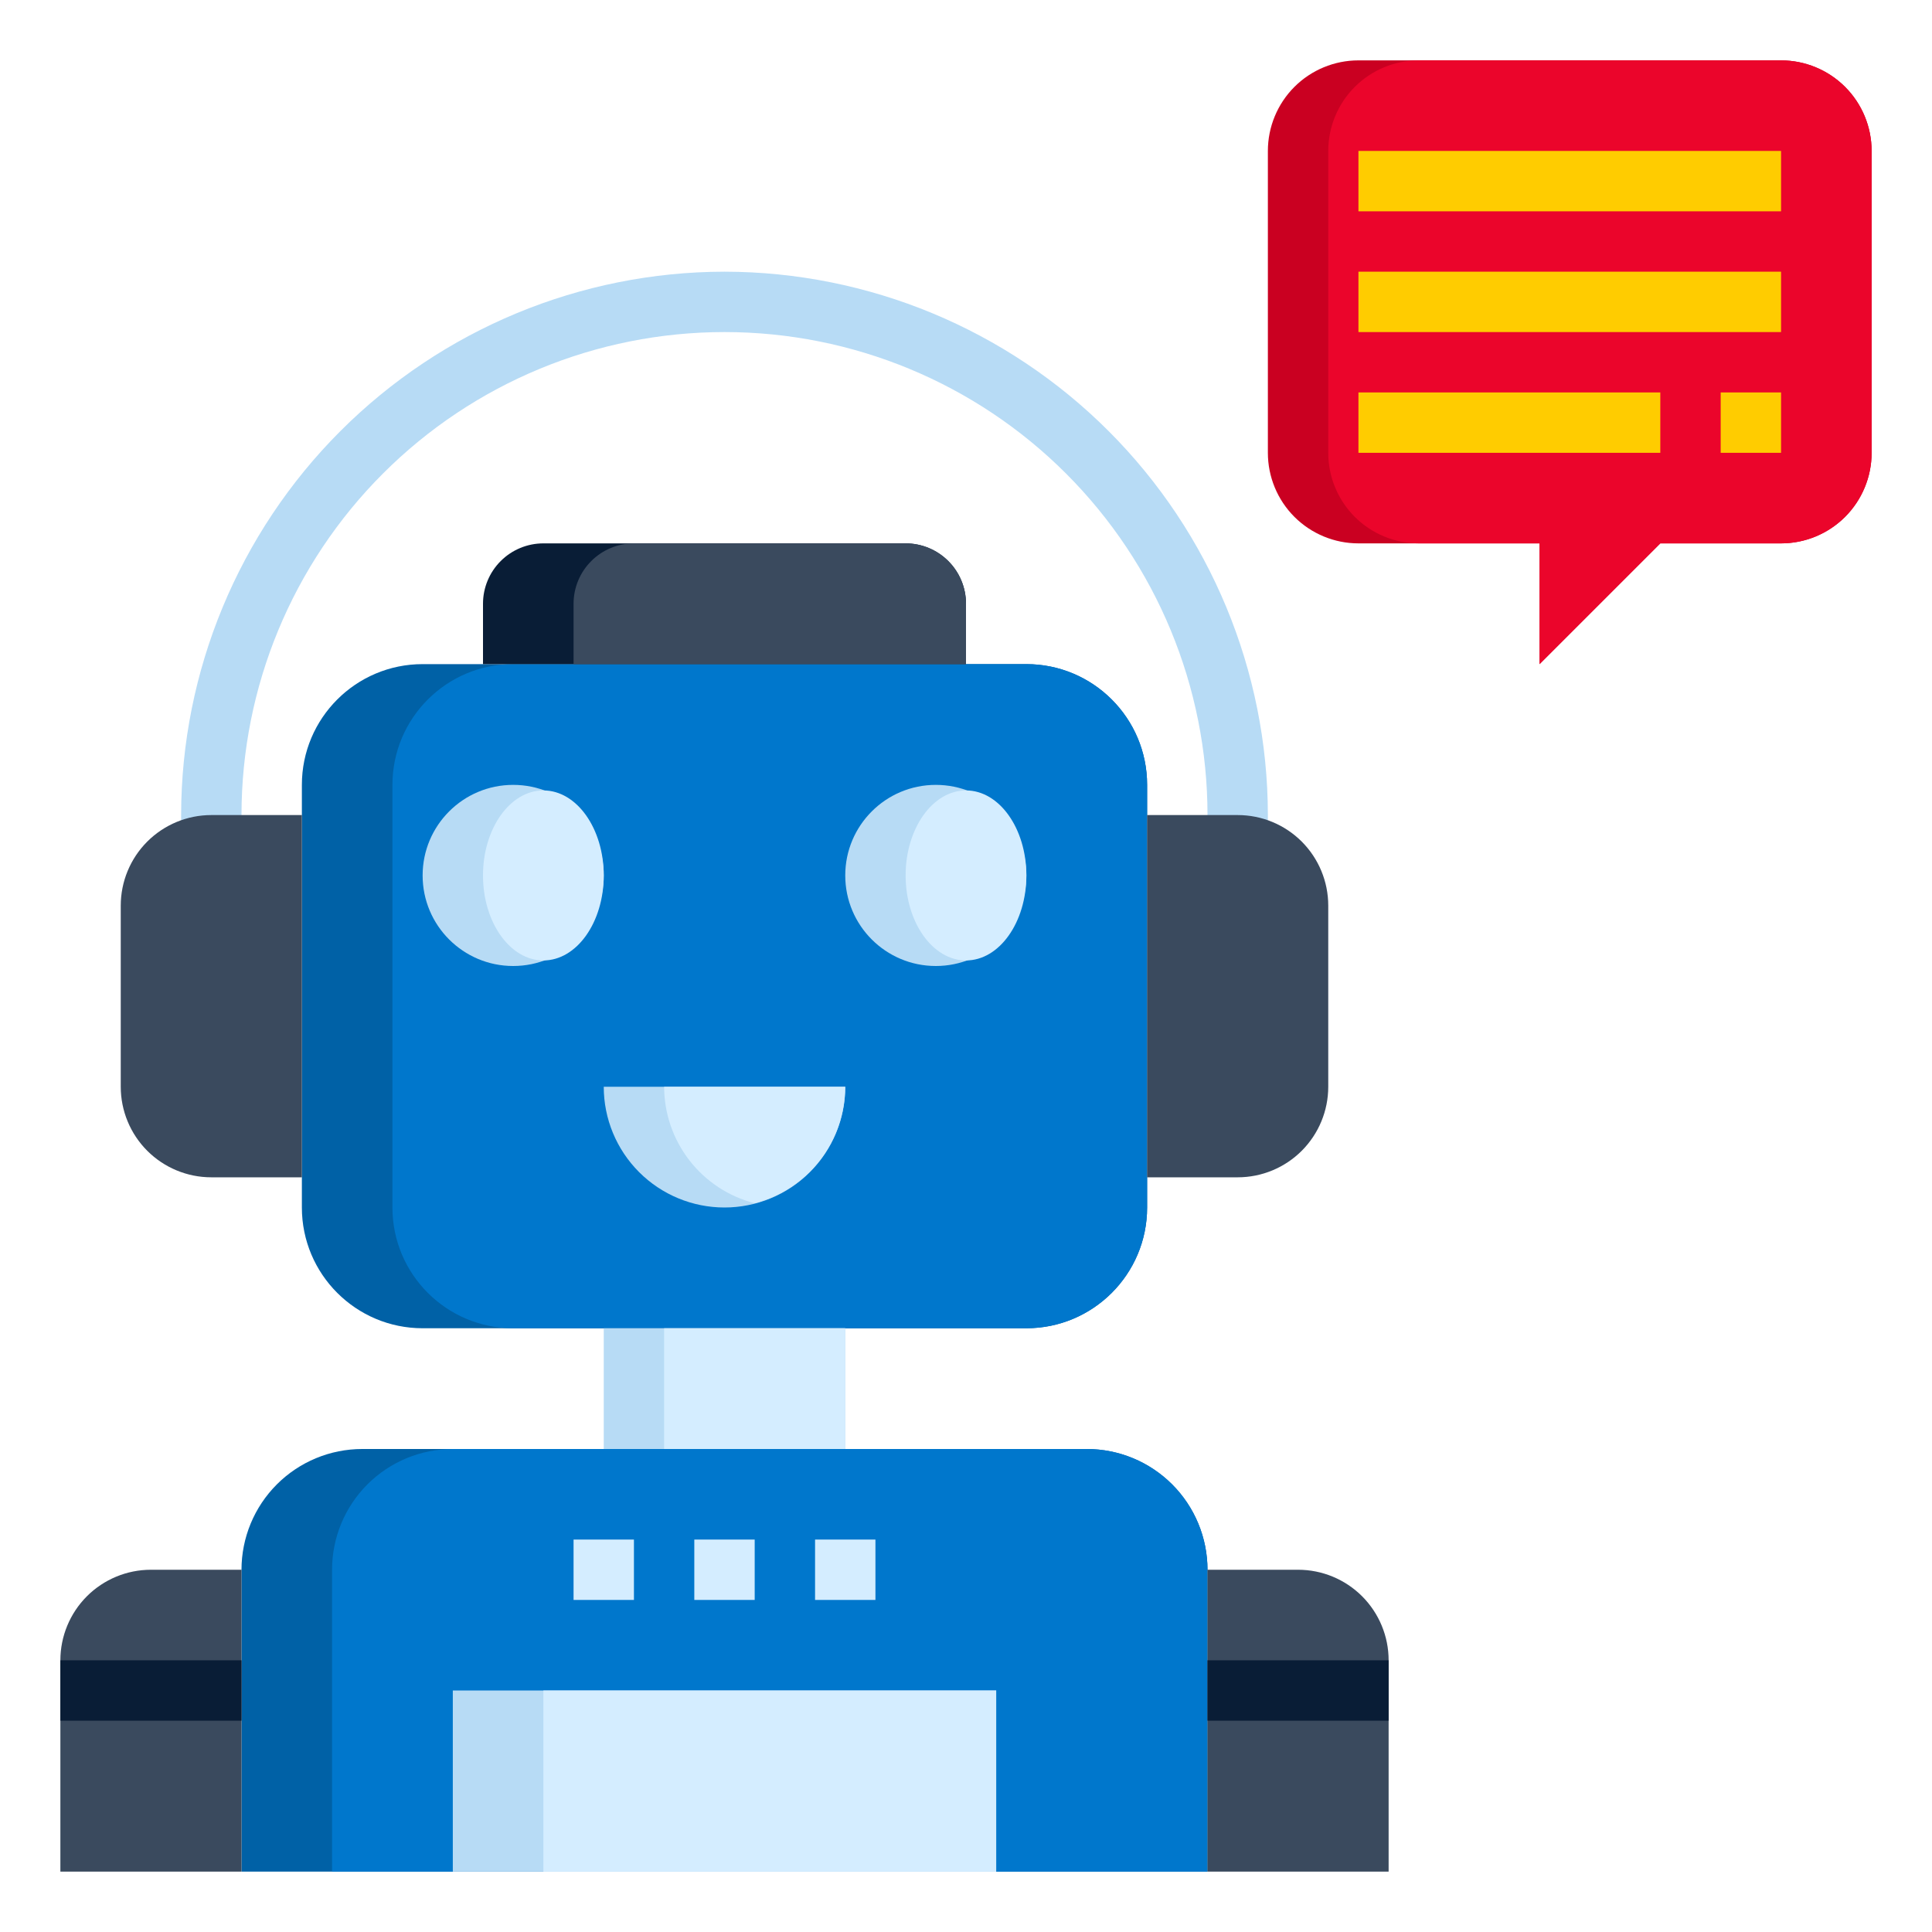
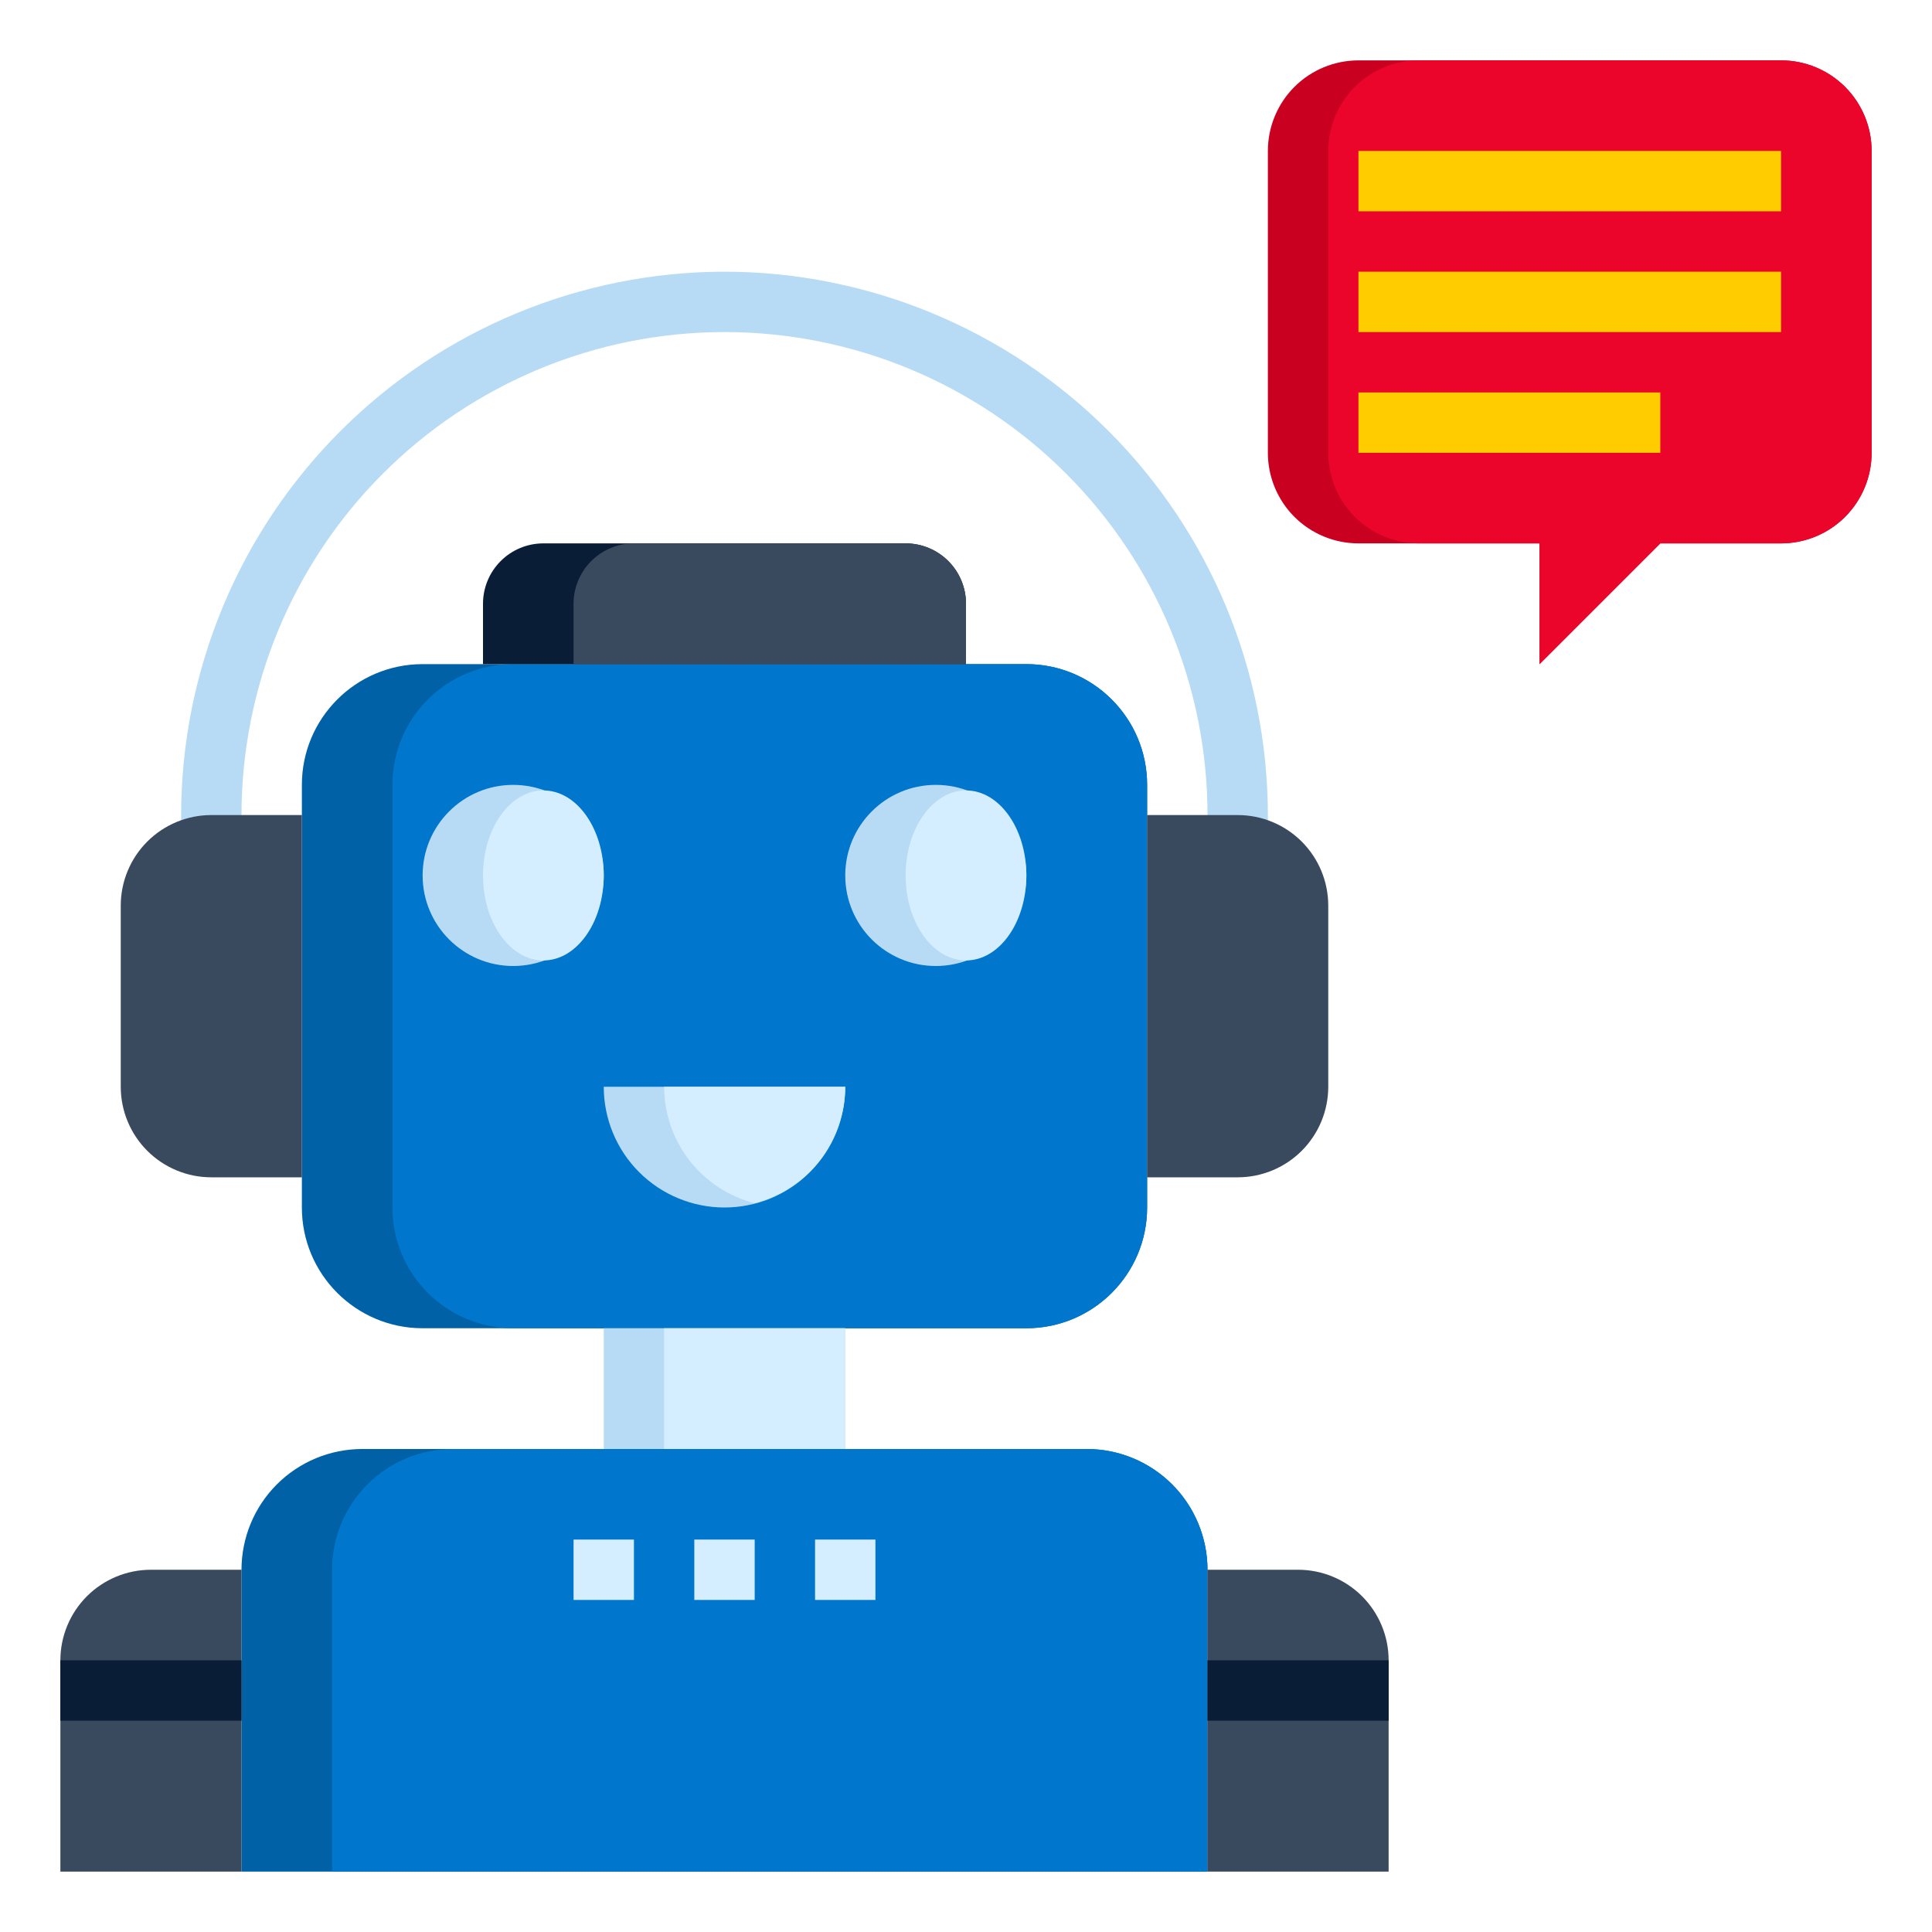
<svg xmlns="http://www.w3.org/2000/svg" width="128" height="128" viewBox="0 0 128 128" fill="none">
  <path d="M48 18C38.456 18.011 29.305 21.808 22.556 28.556C15.807 35.305 12.011 44.456 12 54V58H16V54C16 45.513 19.371 37.374 25.373 31.373C31.374 25.371 39.513 22 48 22C56.487 22 64.626 25.371 70.627 31.373C76.629 37.374 80 45.513 80 54V58H84V54C83.989 44.456 80.192 35.305 73.444 28.556C66.695 21.808 57.544 18.011 48 18Z" fill="#B7DBF5" />
  <path d="M68 44H28C23.582 44 20 47.582 20 52V80C20 84.418 23.582 88 28 88H68C72.418 88 76 84.418 76 80V52C76 47.582 72.418 44 68 44Z" fill="#0061A6" />
  <path d="M68 44H34C29.582 44 26 47.582 26 52V80C26 84.418 29.582 88 34 88H68C72.418 88 76 84.418 76 80V52C76 47.582 72.418 44 68 44Z" fill="#0077CC" />
  <path d="M60 36H36C34.939 36 33.922 36.421 33.172 37.172C32.421 37.922 32 38.939 32 40V44H64V40C64 38.939 63.579 37.922 62.828 37.172C62.078 36.421 61.061 36 60 36Z" fill="#091D36" />
  <path d="M60 36H42C40.939 36 39.922 36.421 39.172 37.172C38.421 37.922 38 38.939 38 40V44H64V40C64 38.939 63.579 37.922 62.828 37.172C62.078 36.421 61.061 36 60 36Z" fill="#3A4A5E" />
  <path d="M72 96H24C21.878 96 19.843 96.843 18.343 98.343C16.843 99.843 16 101.878 16 104V124H80V104C80 101.878 79.157 99.843 77.657 98.343C76.157 96.843 74.122 96 72 96Z" fill="#0061A6" />
  <path d="M10 104C8.409 104 6.883 104.632 5.757 105.757C4.632 106.883 4 108.409 4 110V124H16V104H10Z" fill="#3A4A5E" />
  <path d="M72 96H30C27.878 96 25.843 96.843 24.343 98.343C22.843 99.843 22 101.878 22 104V124H80V104C80 101.878 79.157 99.843 77.657 98.343C76.157 96.843 74.122 96 72 96Z" fill="#0077CC" />
  <path d="M86 104H80V124H92V110C92 108.409 91.368 106.883 90.243 105.757C89.117 104.632 87.591 104 86 104Z" fill="#3A4A5E" />
  <path d="M56 88H40V96H56V88Z" fill="#B7DBF5" />
  <path d="M56 88H44V96H56V88Z" fill="#D4EDFF" />
  <path d="M92 110H80V114H92V110Z" fill="#091D36" />
  <path d="M16 110H4V114H16V110Z" fill="#091D36" />
-   <path d="M66 112H30V124H66V112Z" fill="#B7DBF5" />
-   <path d="M66 112H36V124H66V112Z" fill="#D4EDFF" />
+   <path d="M66 112V124H66V112Z" fill="#D4EDFF" />
  <path d="M42 102H38V106H42V102Z" fill="#D4EDFF" />
  <path d="M50 102H46V106H50V102Z" fill="#D4EDFF" />
  <path d="M58 102H54V106H58V102Z" fill="#D4EDFF" />
  <path d="M34 64C37.314 64 40 61.314 40 58C40 54.686 37.314 52 34 52C30.686 52 28 54.686 28 58C28 61.314 30.686 64 34 64Z" fill="#B7DBF5" />
  <path d="M36 63.632C38.209 63.632 40 61.11 40 58C40 54.889 38.209 52.368 36 52.368C33.791 52.368 32 54.889 32 58C32 61.11 33.791 63.632 36 63.632Z" fill="#D4EDFF" />
  <path d="M62 64C65.314 64 68 61.314 68 58C68 54.686 65.314 52 62 52C58.686 52 56 54.686 56 58C56 61.314 58.686 64 62 64Z" fill="#B7DBF5" />
  <path d="M64 63.632C66.209 63.632 68 61.11 68 58C68 54.889 66.209 52.368 64 52.368C61.791 52.368 60 54.889 60 58C60 61.11 61.791 63.632 64 63.632Z" fill="#D4EDFF" />
  <path d="M40 72H56C56 74.122 55.157 76.157 53.657 77.657C52.157 79.157 50.122 80 48 80C45.878 80 43.843 79.157 42.343 77.657C40.843 76.157 40 74.122 40 72Z" fill="#B7DBF5" />
  <path d="M50 79.718C51.714 79.278 53.233 78.282 54.319 76.885C55.405 75.488 55.996 73.769 56 72H44C44.004 73.769 44.595 75.488 45.681 76.885C46.767 78.282 48.286 79.278 50 79.718Z" fill="#D4EDFF" />
  <path d="M84 30V10C84 8.409 84.632 6.883 85.757 5.757C86.883 4.632 88.409 4 90 4H118C119.591 4 121.117 4.632 122.243 5.757C123.368 6.883 124 8.409 124 10V30C124 31.591 123.368 33.117 122.243 34.243C121.117 35.368 119.591 36 118 36H110L102 44V36H90C88.409 36 86.883 35.368 85.757 34.243C84.632 33.117 84 31.591 84 30Z" fill="#CA0021" />
  <path d="M102 44L110 36H118C119.591 36 121.117 35.368 122.243 34.243C123.368 33.117 124 31.591 124 30V10C124 8.409 123.368 6.883 122.243 5.757C121.117 4.632 119.591 4 118 4H94C92.409 4 90.883 4.632 89.757 5.757C88.632 6.883 88 8.409 88 10V30C88 31.591 88.632 33.117 89.757 34.243C90.883 35.368 92.409 36 94 36H102V44Z" fill="#EB052B" />
  <path d="M118 10H90V14H118V10Z" fill="#FFCC00" />
  <path d="M118 18H90V22H118V18Z" fill="#FFCC00" />
  <path d="M110 26H90V30H110V26Z" fill="#FFCC00" />
-   <path d="M118 26H114V30H118V26Z" fill="#FFCC00" />
  <path d="M14 54C12.409 54 10.883 54.632 9.757 55.757C8.632 56.883 8 58.409 8 60V72C8 73.591 8.632 75.117 9.757 76.243C10.883 77.368 12.409 78 14 78H20V54H14Z" fill="#3A4A5E" />
  <path d="M82 54H76V78H82C83.591 78 85.117 77.368 86.243 76.243C87.368 75.117 88 73.591 88 72V60C88 58.409 87.368 56.883 86.243 55.757C85.117 54.632 83.591 54 82 54Z" fill="#3A4A5E" />
</svg>